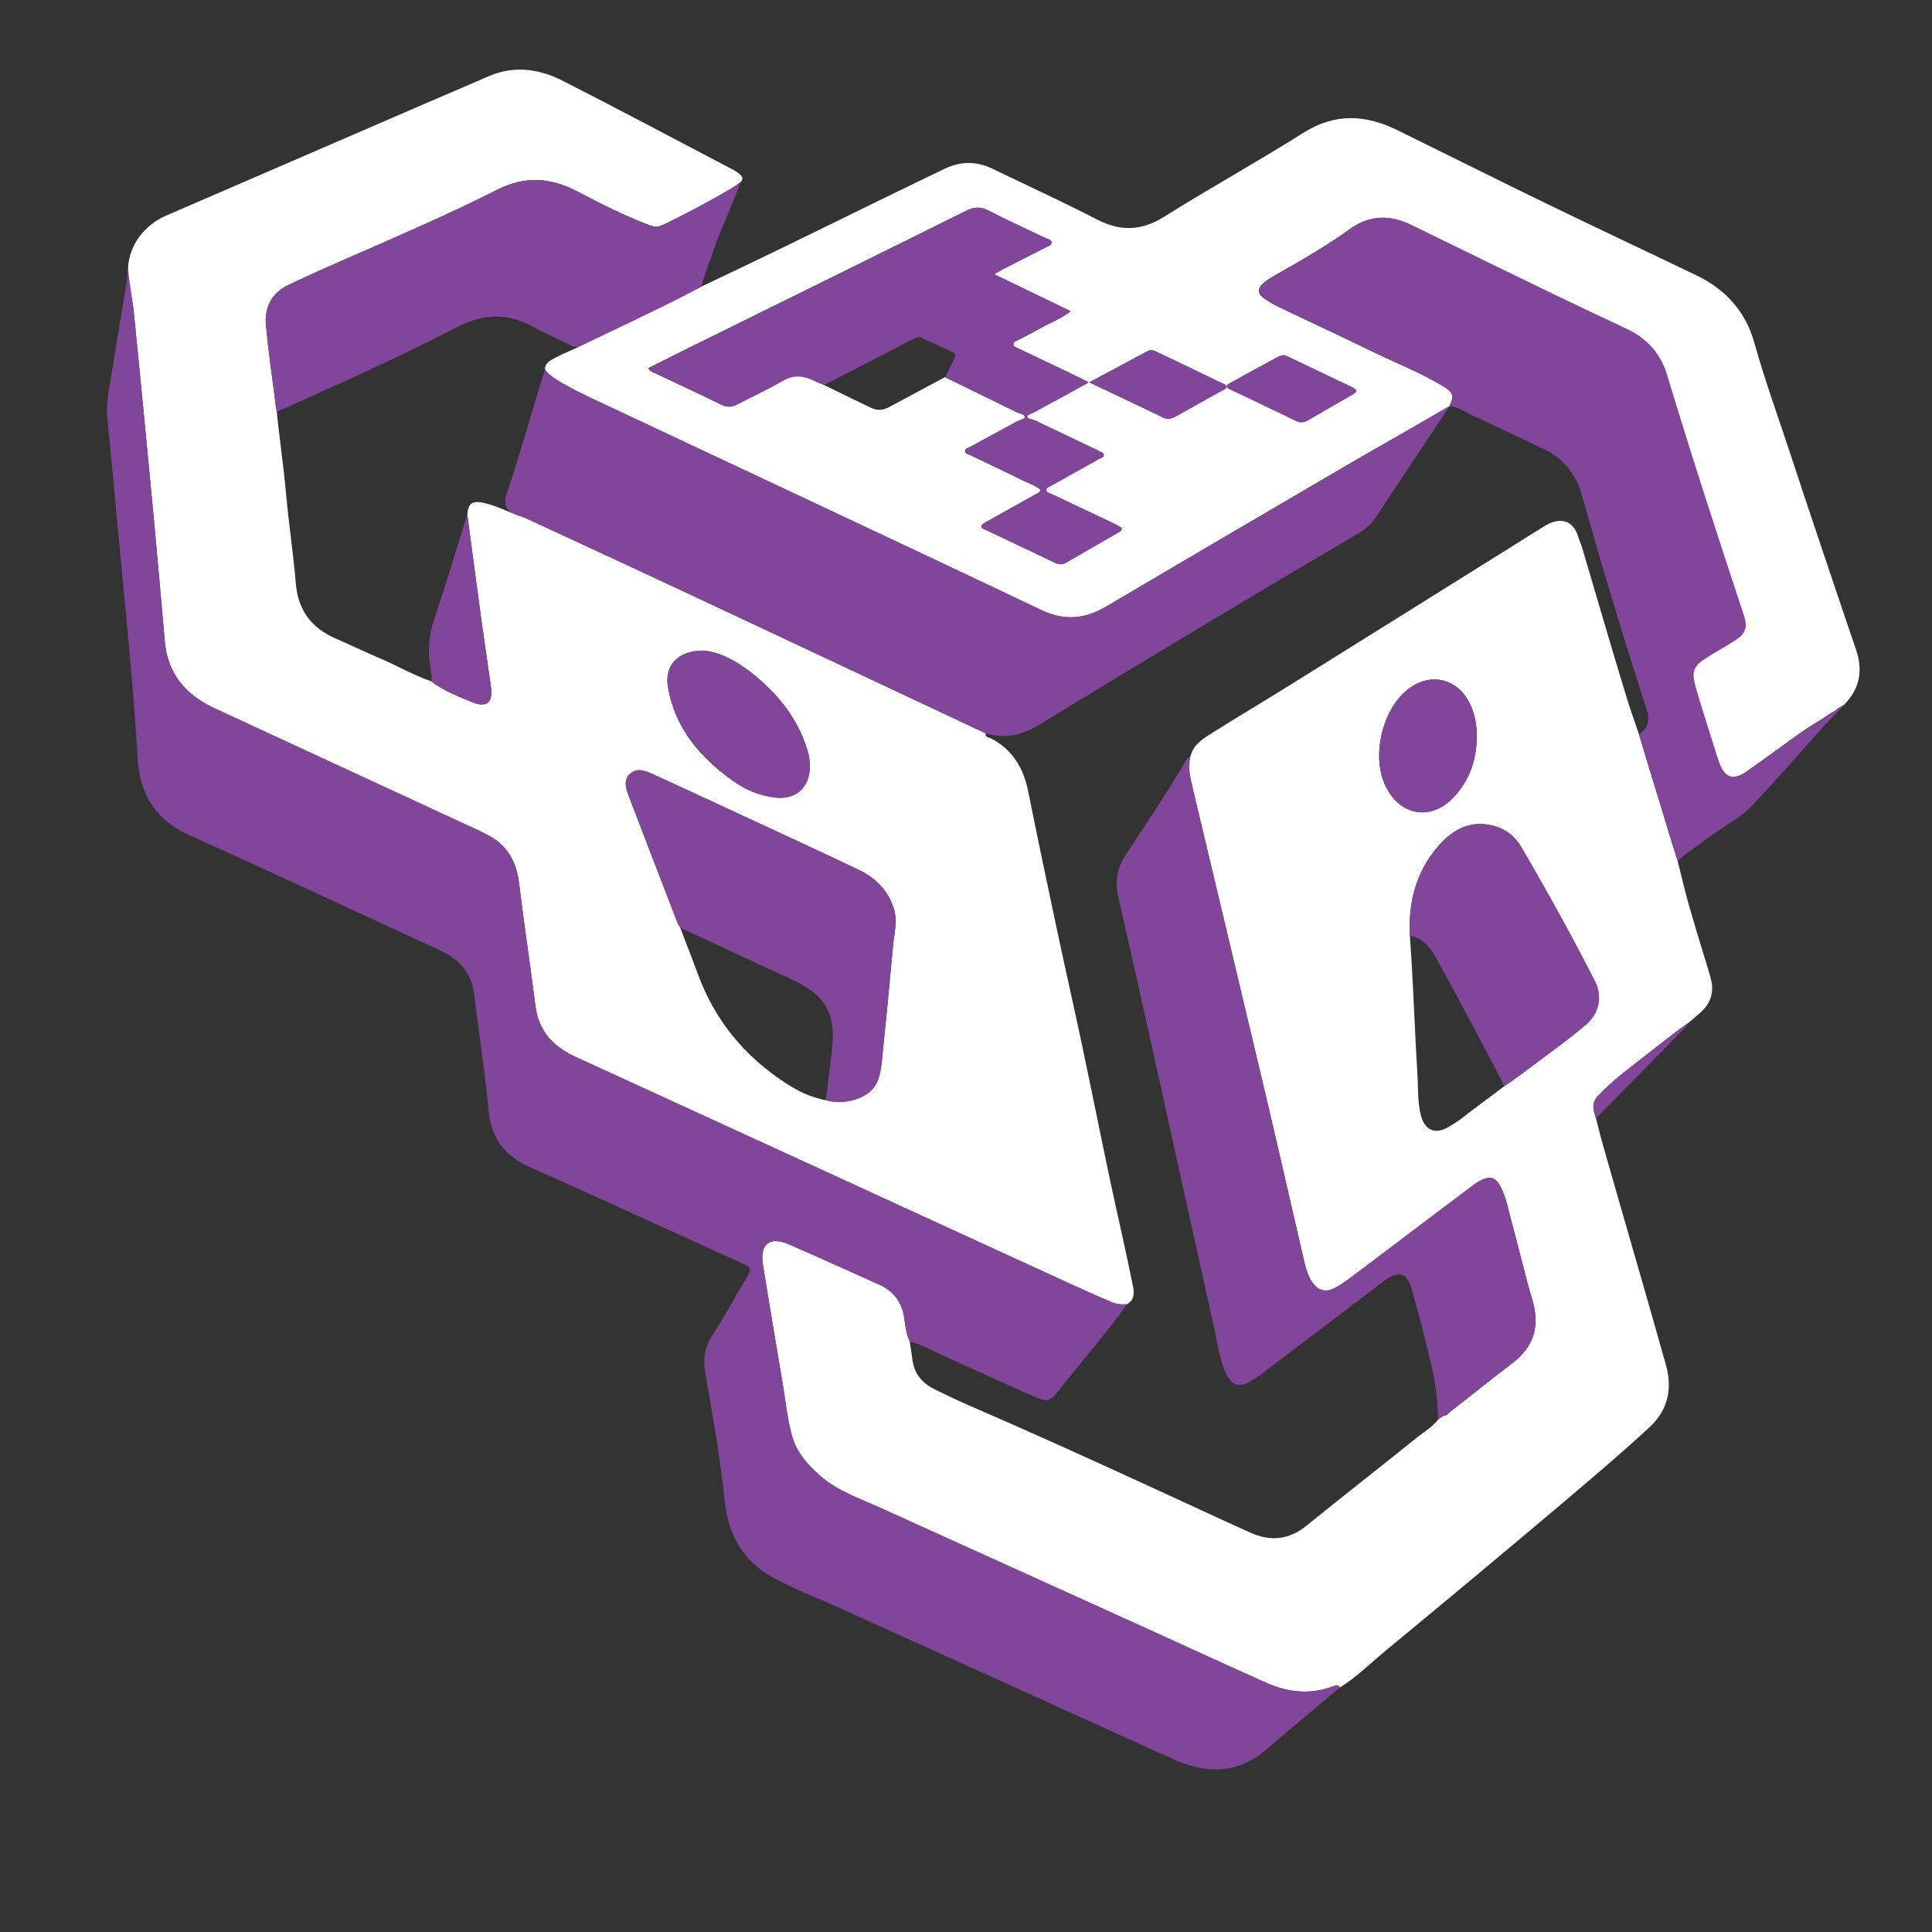
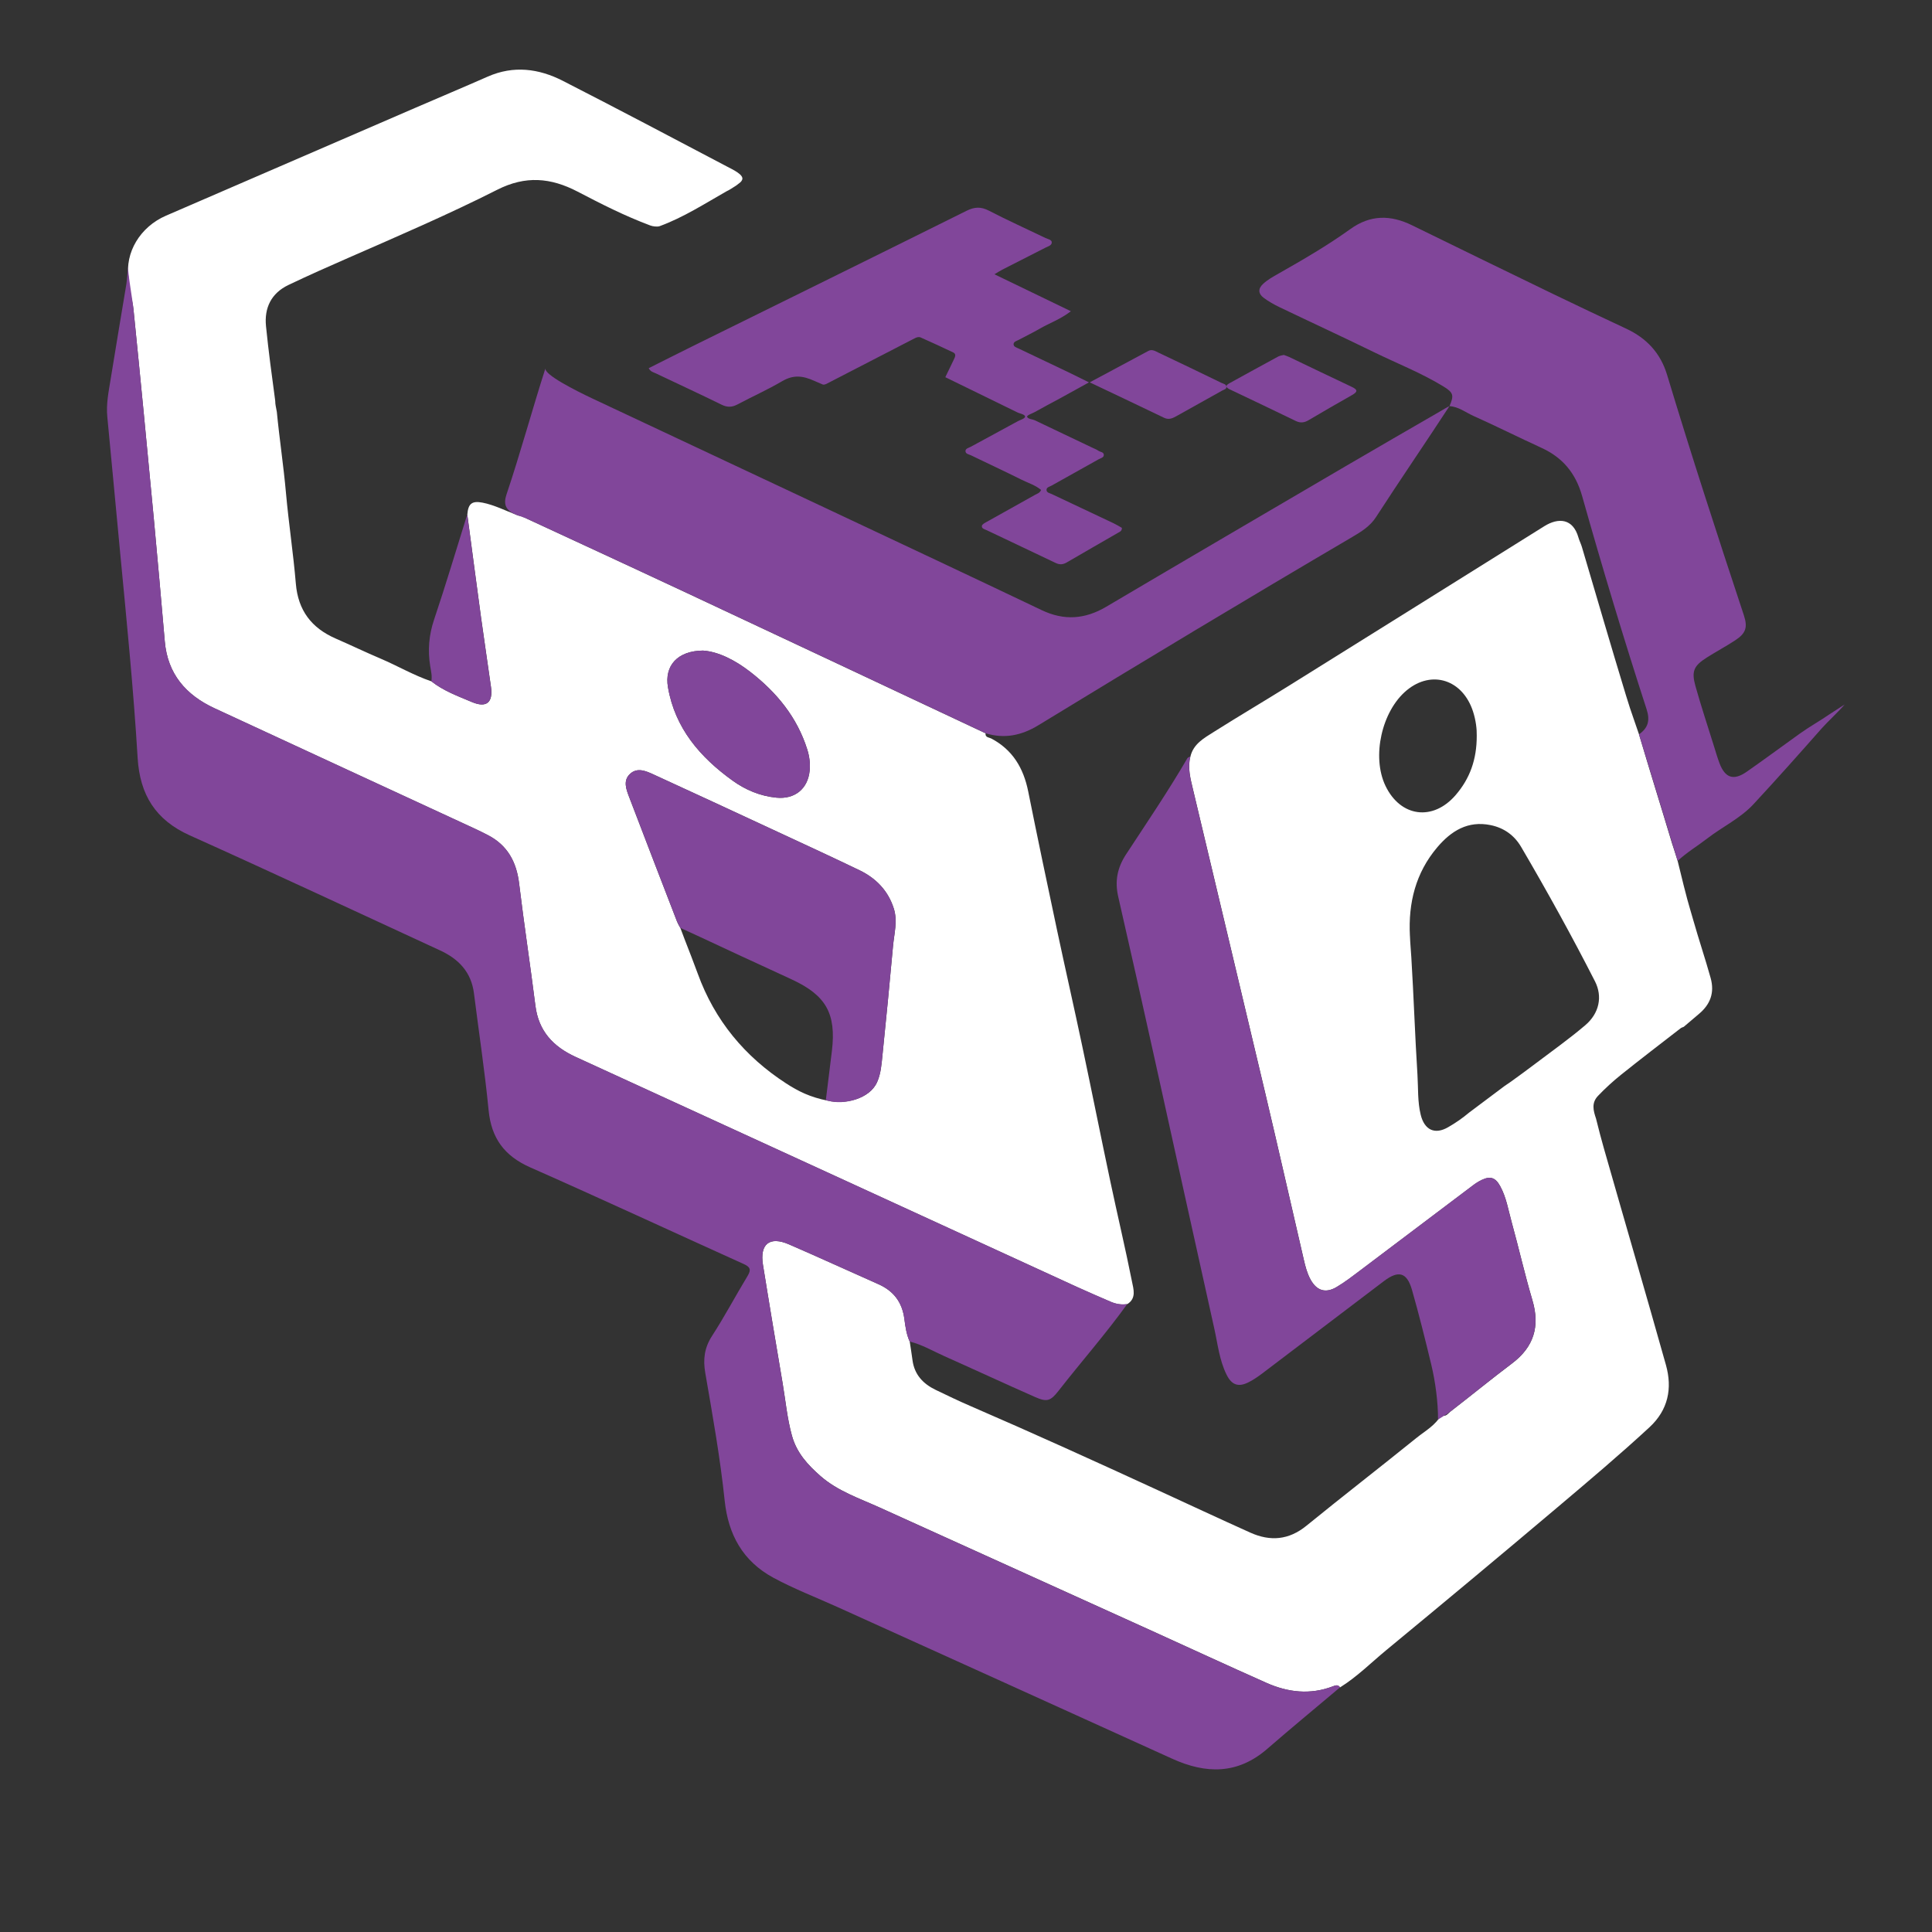
<svg xmlns="http://www.w3.org/2000/svg" id="a" viewBox="0 0 700 700">
  <rect x="0" y="0" width="700" height="700" fill="#333333" stroke="none" />
  <defs>
    <style>.c{fill:#81469a;}.c,.d,.e{stroke-width:0px;}.d{fill:rgba(255,255,255,0);}.e{fill:#fff;}</style>
  </defs>
  <g id="b">
    <rect class="d" width="700" height="700" />
  </g>
  <path class="e" d="M46.6,100.75c-1.42-9.22,4.19-18.56,13.53-22.6,30.22-13.06,60.42-26.15,90.64-39.21,8.64-3.74,17.32-7.38,25.94-11.18,9.37-4.13,18.5-2.92,27.22,1.53,19.87,10.16,39.61,20.59,59.36,30.99,2.32,1.22,6.48,3.12,5.57,4.94-.4.8-.61.81-2.1,1.99-3.58,2.3-2.56,1.55-3.58,2.13-7.89,4.49-15.55,9.43-24.14,12.59-.87.32-2.52.11-3.42-.23-9.44-3.55-17.45-7.64-26.36-12.28-9.73-5.07-18.86-5.85-29.06-.69-17.59,8.9-35.73,16.7-53.8,24.61-7.35,3.22-14.68,6.46-21.91,9.92-6.2,2.97-8.79,8.28-8.11,14.96.9,8.95,2.1,17.87,3.31,26.79.19,1.4-.23,0,.61,4.22.92,9.59,2.44,19.57,3.31,29.36.98,10.98,2.66,21.9,3.58,32.88.81,9.7,5.68,16.06,14.4,19.87,5.46,2.38,10.84,4.97,16.33,7.3,6.18,2.63,11.99,6.06,18.38,8.22,4.39,3.47,9.62,5.36,14.68,7.5,5.27,2.22,7.71.21,6.92-5.47-1.15-8.27-2.42-16.52-3.55-24.79-1.72-12.55-3.36-25.12-5.03-37.68.32-4.02,1.73-5.02,5.53-4.3,4.03.76,8.95,3.16,11.41,4.07l-.09-.04c1.43.61,1.77.7,1.84.71h.05c.4.07.67.07,1.03.24,19.94,9.24,39.91,18.44,59.81,27.77,36.08,16.9,72.13,33.87,108.19,50.82-.21,1.52,1.24,1.46,1.99,1.85,7.83,4.09,11.76,10.77,13.46,19.22,3.36,16.74,6.88,33.45,10.43,50.16,2.97,13.96,6.14,27.87,9.09,41.83,3.47,16.38,6.74,32.8,10.21,49.19,2.57,12.16,5.45,24.25,7.88,36.44.53,2.67,1.67,6.03-1.72,8.13-2.1.33-4.11-.02-6.04-.86-4.08-1.77-8.17-3.5-12.21-5.36-60.54-27.78-121.05-55.6-181.61-83.33-8.16-3.74-13.44-9.37-14.59-18.61-1.85-14.75-4.11-29.44-5.89-44.2-.94-7.8-4.16-13.82-11.24-17.52-1.73-.9-3.49-1.76-5.26-2.58-31.3-14.48-62.62-28.93-93.91-43.44-10.32-4.79-16.94-12.41-17.97-24.17-1.29-14.82-2.57-29.63-3.97-44.44-2.4-25.39-4.82-50.77-7.4-76.14-.38-3.7-1.95-7.57-1.73-11.1ZM300.01,398.82c.19.26-.26-.12,0,0,6.2,1.45,15.08-.68,17.78-6.73,1.4-3.15,1.61-6.52,1.95-9.84,1.35-13.16,2.63-26.32,3.82-39.49.41-4.5,1.72-9.02.29-13.55-2.05-6.49-6.45-11.01-12.44-13.9-10.45-5.03-20.99-9.87-31.5-14.76-14.35-6.67-28.7-13.33-43.08-19.92-2.75-1.26-5.91-2.68-8.55-.24-2.67,2.48-1.35,5.69-.27,8.54,5.72,14.98,11.49,29.95,17.27,44.91.46,1.18.85,1.65,1.22,2.36.47,1.19,1.13,3.05,1.57,4.17,1.6,4.14,3.23,8.26,4.75,12.43,6.13,16.9,17.03,30.02,31.98,39.72,4.36,2.83,8.66,5.02,15.21,6.3ZM254.8,235.72c-9.37.04-14.11,5.52-12.78,13.27,2.55,14.86,11.61,25.33,23.38,33.82,4.72,3.4,10,5.62,15.88,6.2,6.66.66,11.42-3.16,12.08-9.79.26-2.61-.09-5.2-.88-7.7-3.69-11.7-11.11-20.68-20.65-28.09-5.49-4.26-11.5-7.3-17.02-7.7Z" />
  <path class="e" d="M607.84,311.91c3.78,15.56,3.66,14.44,5.7,21.59,1.98,6.97,4.3,13.83,6.25,20.82,1.52,5.43-.17,9.63-4.2,13.02q-1.85,1.56-5.54,4.7c-.38.18-.82.28-1.15.54-7.19,5.57-14.41,11.09-21.51,16.78-2.95,2.36-5.77,4.94-8.38,7.67-2.49,2.6-1.7,5.41-.75,8.22,1.12,4.46,1.82,7.18,2.82,10.68,7.47,26.22,15.15,52.38,22.52,78.62,2.38,8.49.83,16.29-5.97,22.58-10.83,10.01-22.11,19.51-33.36,29.02-20.54,17.35-41.19,34.56-61.93,51.67-5.55,4.58-10.66,9.73-16.81,13.55-.72-1.11-1.68-.73-2.6-.38-8.2,3.13-16.25,2.2-24.04-1.25-13.97-6.2-27.84-12.64-41.76-18.95-32.79-14.86-65.58-29.7-98.37-44.57-7.39-3.35-15.21-5.95-21.45-11.4-4.6-4.03-8.65-8.39-10.38-14.69-1.71-6.23-2.29-12.58-3.35-18.88-2.41-14.33-4.85-28.66-7.14-43.01-1.21-7.54,2.43-10.42,9.41-7.39,10.85,4.69,21.58,9.64,32.39,14.42,5.55,2.45,8.65,6.55,9.44,12.61.36,2.76.74,5.59,1.93,8.19.34,2.24.71,4.48,1,6.72.69,5.25,3.83,8.59,8.4,10.79,4.1,1.97,8.21,3.96,12.38,5.76,22.88,9.89,45.57,20.21,68.22,30.63,11.13,5.12,22.22,10.3,33.4,15.33,7.21,3.24,13.93,2.72,20.34-2.5,13.19-10.74,26.65-21.14,39.88-31.83,3.16-2.55,6.92-4.54,8.94-8.35,1.59,1.02,2.45-.48,3.34-1.17,7.47-5.77,14.78-11.75,22.31-17.43,7.94-5.98,10.22-13.44,7.4-22.95-2.77-9.35-4.92-18.89-7.52-28.3-1.21-4.38-1.92-8.94-4.14-12.99-1.71-3.12-3.54-3.76-6.69-2.27-1.17.55-2.27,1.28-3.3,2.06-13.6,10.25-27.18,20.54-40.79,30.78-2.77,2.09-5.53,4.23-8.52,5.99-4.04,2.38-7.26,1.28-9.48-2.85-1.2-2.22-1.82-4.65-2.38-7.08-4.68-20.18-9.25-40.39-14.02-60.55-8.66-36.64-17.45-73.25-26.14-109.88-.92-3.88-1.99-7.82-.93-11.88,1.09-4.59,4.93-6.67,8.42-8.88,9.07-5.73,18.32-11.18,27.42-16.86,30.8-19.2,61.58-38.44,92.35-57.69,5.06-3.17,10.41-2.94,12.4,4.1.32,1.14.89,2.21,1.23,3.35,5.32,17.96,10.54,35.95,16,53.87,1.44,4.73,1.38,4.35,3.11,9.44,1.6,4.65,1.39,3.96,1.6,4.65,4.13,13.98,7.79,25.56,11.97,39.52.22.74.85,2.47,2.03,6.31ZM510.85,339.09c.09,2.59.34,5.18.5,7.76.87,14.16,1.32,28.35,2.22,42.52.31,4.84,0,9.77,1.18,14.54,1.36,5.52,5.11,7.29,9.93,4.5,2.89-1.67,5.09-3.2,7.66-5.34,7.45-5.58,8-6.03,12.72-9.54,1.95-1.35,2.4-1.64,2.4-1.64,2.9-2.1,5.79-4.2,8.64-6.36,6.13-4.65,12.43-9.1,18.28-14.08,5.08-4.32,6.31-10.4,3.52-15.88-8.42-16.51-17.39-32.72-26.76-48.71-2.45-4.18-6.18-6.9-11.04-7.9-8.26-1.7-14.31,2.1-19.33,8.01-7.86,9.25-10.56,20.19-9.93,32.11ZM535.05,266.47c.06-2.3-.32-5.51-1.33-8.64-3.75-11.61-14.98-15.22-24.04-7.72-9.06,7.51-12.75,24.04-7.71,34.59,5.44,11.38,17.24,12.93,25.48,3.32,5.07-5.91,7.64-12.76,7.6-21.55Z" />
-   <path class="e" d="M665.21,257.31c-2.36,1.38-1.75.96-2.36,1.38-3.75,2.59-7.21,4.46-10.91,7.1-6.44,4.6-12.79,9.33-19.29,13.85-4.71,3.28-7.8,2.22-9.81-3.12-.76-2.03-1.37-4.11-2.01-6.18-2.26-7.25-4.65-14.45-6.7-21.76-1.52-5.4-.61-7.35,4.11-10.35,3.38-2.15,6.94-4.04,10.29-6.24,3.89-2.55,4.59-4.71,3.13-9.1-9.58-28.93-19.01-57.9-27.81-87.08-2.39-7.93-7.43-13.28-14.8-16.73-8.84-4.14-17.67-8.3-26.45-12.55-17.08-8.26-34.14-16.57-51.17-24.92-7.75-3.8-15.06-3.87-22.35,1.38-8.28,5.95-17.11,11.08-25.98,16.11-1.99,1.12-3.98,2.21-5.67,3.79-1.87,1.75-1.68,3.54.19,4.95,1.8,1.36,3.81,2.49,5.85,3.47,11.34,5.44,22.77,10.7,34.07,16.23,8.47,4.14,17.33,7.5,25.39,12.44,3.67,2.25,4,3.31,2.24,7.17,0,.39.39-.03,0,0q-.68.79-1.26,1.26l-2.33.86c-.85.28.6-.3-.07.09-11.35,6.59-22.62,12.81-33.95,19.44-29,16.98-58.01,33.96-86.95,51.05-7.68,4.54-15.25,5.09-23.38,1.22-25.74-12.27-51.55-24.4-77.35-36.54-28.45-13.39-56.92-26.73-85.38-40.11-5.87-2.76-12.21-5.35-16.99-10-.58-3.05,2.62-4.23,4.94-5.44,2.12-1.11,3.08-1.34,6.4-2.93,0,0,2-1.03,3.7-1.84,10.54-5.03,21.1-10.03,31.56-15.23,3.34-1.66,0,0,10.05-5.15,13.92-6.64,9.27-4.42,13.92-6.64,19.07-9.11,38.02-18.49,57.02-27.76,5.65-2.76,11.34-5.46,17-8.21,5.84-2.84,11.68-2.89,17.54-.06,12.6,6.09,25.33,11.93,37.76,18.34,8.53,4.39,16.12,4.23,24.4-.97,16.61-10.44,33.82-19.91,50.4-30.39,11.38-7.19,22.46-6.67,33.91-1.06,18.22,8.93,36.36,18.04,54.62,26.9,17.93,8.7,35.98,17.15,53.93,25.8,10.5,5.06,17.8,13,20.96,24.38,3.89,14,8.92,27.63,13.43,41.43,5.65,17.3,11.52,34.52,17.31,51.78,2,5.95,4.01,11.89,6.06,17.82,2.61,7.55,1.53,14.3-4.23,20.08-.38.38.64.12,0,0-.35.24-2.05,1.21-2.4,1.45l.08-.05M298.18,139.32c2.4,1.15,1.86.88,2.4,1.15,5.05,2.5,10.12,4.95,15.2,7.37,2.24,1.07,4.4.73,6.54-.43,6.67-3.61,13.36-7.18,20.04-10.76,8.76,4.28,17.52,8.55,26.28,12.84.73.36,2.73.6,2.72,1.67-.01,1.02-2,1.03-2.7,1.42-5.71,3.14-11.45,6.21-17.17,9.33-.72.39-1.89.57-1.82,1.6.07.98,1.22,1.08,1.97,1.44,6.15,2.97,12.35,5.86,18.46,8.9,2.35,1.17,4.94,1.94,6.96,3.66-.5,1.16-1.41,1.34-2.15,1.75-5.88,3.28-11.76,6.55-17.62,9.85-.64.36-1.59.85-1.68,1.4-.17,1.03,1.04,1.24,1.77,1.59,8.32,3.98,16.66,7.89,24.98,11.87,1.42.68,2.62.61,3.98-.19,6.18-3.62,12.41-7.15,18.6-10.75.6-.35,1.44-.58,1.39-1.79-.95-.53-1.95-1.15-3-1.66-7.45-3.53-14.91-7.04-22.36-10.56-.76-.36-1.9-.5-1.94-1.49-.05-1.02,1.12-1.19,1.84-1.6,5.68-3.19,11.37-6.34,17.05-9.54.72-.4,1.87-.58,1.87-1.58,0-1.05-1.24-1.02-1.92-1.48-.71-.48-1.54-.79-2.32-1.17-6.96-3.31-13.92-6.61-20.87-9.94-.65-.31-2.38-.33-2.51-1.19-.18-1.2,1.8-1.3,2.47-1.68,3.03-1.7,6.11-3.3,9.16-4.97,3.38-1.84,6.74-3.71,10.61-5.85-2.91-1.44-5.21-2.6-7.53-3.71-5.97-2.86-11.95-5.68-17.92-8.53-.77-.37-1.88-.64-1.87-1.59,0-.94,1.15-1.18,1.88-1.58,2.49-1.34,5.05-2.55,7.48-3.97,3.6-2.1,7.63-3.46,11.4-6.4-9.39-4.53-18.31-8.84-27.69-13.38,1.35-.8,2.06-1.27,2.81-1.66,5.22-2.67,10.45-5.31,15.66-7.98.92-.47,2.32-.79,2.3-1.93-.02-.99-1.42-1.16-2.27-1.57-6.84-3.3-13.77-6.42-20.51-9.91-2.92-1.51-5.22-1.39-8.15.07-33.13,16.48-66.33,32.8-99.5,49.18-5.22,2.58-10.41,5.21-15.62,7.82.68,1.33,1.73,1.48,2.59,1.88,7.93,3.78,15.91,7.45,23.79,11.33,2.09,1.03,3.79.99,5.78-.07,5.37-2.85,10.93-5.34,16.17-8.41,4.09-2.4,7.88-2.81,11.88-.19,1.22.8,0,0,3.11,1.38ZM394.66,138.53c9.55,4.54,18.26,8.67,26.94,12.84,1.61.77,2.95.25,4.3-.5,5.59-3.1,11.18-6.22,16.76-9.36.6-.34,1.62-.46,1.51-1.45-.1-.9-1.08-1-1.72-1.31-7.61-3.69-15.22-7.37-22.86-10.97-1.11-.52-2.3-1.37-3.69-.63-6.85,3.67-13.7,7.34-21.24,11.38Z" />
  <path class="c" d="M329.59,486.07c-1.19-2.6-1.57-5.43-1.93-8.19-.79-6.07-3.89-10.16-9.44-12.61-10.81-4.78-21.54-9.73-32.39-14.42-6.98-3.02-10.61-.14-9.41,7.39,2.3,14.35,4.73,28.68,7.14,43.01,1.06,6.3,1.63,12.65,3.35,18.88,1.73,6.3,5.78,10.66,10.38,14.69,6.23,5.45,14.06,8.05,21.45,11.4,32.78,14.87,65.58,29.71,98.37,44.57,13.92,6.31,27.79,12.75,41.76,18.95,7.78,3.46,15.84,4.39,24.04,1.25.91-.35,1.88-.72,2.6.38-8.78,7.41-17.66,14.71-26.33,22.25-10.75,9.34-22.24,9.17-34.55,3.56-40.34-18.36-80.74-36.58-121.1-54.88-7.79-3.53-15.81-6.59-23.35-10.68-11.06-6-16.32-15.62-17.61-27.9-1.63-15.55-4.38-30.93-7.04-46.33-.83-4.81-.33-9.04,2.43-13.31,4.59-7.09,8.55-14.59,12.93-21.82,1.4-2.31.85-3.26-1.48-4.31-25.77-11.64-51.41-23.55-77.28-34.98-9.36-4.13-14.12-10.57-15.1-20.74-1.37-14.14-3.53-28.21-5.3-42.31-.96-7.7-5.56-12.47-12.28-15.57-30.21-13.93-60.34-28.04-90.69-41.68-12.43-5.59-18.09-14.74-18.89-28.1-1.48-24.6-3.93-49.13-6.27-73.66-1.59-16.64-3.11-33.28-4.72-49.92-.45-4.62.48-9.09,1.21-13.58,1.88-11.56,3.8-23.12,5.73-34.67.12-.7.53-4.84.57-6.89-.17,2.89,1.57,12.27,1.95,15.97,2.58,25.37,5,50.75,7.4,76.14,1.4,14.81,2.67,29.62,3.97,44.44,1.03,11.76,7.65,19.38,17.97,24.17,31.29,14.51,62.6,28.96,93.91,43.44,1.77.82,3.53,1.67,5.26,2.58,7.08,3.69,10.3,9.72,11.24,17.52,1.78,14.75,4.04,29.45,5.89,44.2,1.16,9.23,6.43,14.87,14.59,18.61,60.56,27.74,121.07,55.56,181.61,83.33,4.04,1.85,8.13,3.59,12.21,5.36,1.93.84,3.94,1.19,6.04.86-7.79,10.83-16.62,20.84-24.82,31.35-2.97,3.8-4.21,4.27-8.59,2.34-11.01-4.85-21.91-9.92-32.9-14.82-4.13-1.84-8.05-4.19-12.51-5.27Z" />
  <path class="c" d="M593.83,266.08c3.31-2.34,4.09-5.02,2.75-9.15-8.3-25.58-16.05-51.34-23.35-77.22-2.33-8.25-7.03-13.93-14.73-17.45-8.28-3.79-16.42-7.88-24.72-11.6-2.81-1.26-5.34-3.33-8.61-3.5,1.67-3.85,1.51-4.87-2.16-7.12-8.06-4.94-16.83-8.35-25.3-12.49-11.3-5.53-22.73-10.79-34.07-16.23-2.04-.98-4.05-2.11-5.85-3.47-1.87-1.41-2.06-3.2-.19-4.95,1.69-1.58,3.68-2.66,5.67-3.79,8.87-5.03,17.7-10.16,25.98-16.11,7.29-5.24,14.6-5.18,22.35-1.38,17.04,8.35,34.1,16.65,51.17,24.92,8.78,4.25,17.61,8.41,26.45,12.55,7.37,3.45,12.41,8.8,14.8,16.73,8.8,29.17,18.24,58.15,27.81,87.08,1.45,4.39.75,6.56-3.13,9.1-3.35,2.2-6.91,4.09-10.29,6.24-4.72,3-5.62,4.95-4.11,10.35,2.05,7.3,4.44,14.51,6.7,21.76.64,2.07,1.25,4.15,2.01,6.18,2.01,5.34,5.1,6.4,9.81,3.12,6.5-4.52,12.85-9.25,19.29-13.85,3.71-2.64,7.16-4.52,10.91-7.1.61-.42,5.33-3.45,5.33-3.45-1.88,2.27-6.4,6.49-8.23,8.57-8.18,9.26-16.38,18.49-24.78,27.54-4.74,5.12-11.17,8.13-16.65,12.35-3.59,2.77-7.51,5.11-10.85,8.21" />
-   <path class="c" d="M254.16,103.82c-9.88,5.15-6.54,3.49-9.88,5.15-10.46,5.2-21.02,10.2-31.56,15.23-1.7.81-3.36,2.14-5.46,1.13-4.86-2.37-9.8-4.59-14.55-7.15-9.16-4.93-17.8-4.45-27.12.37-21.23,10.97-43.5,20.9-65.3,30.68,0,0-.42-2.81-.61-4.22-1.21-8.92-2.41-17.84-3.31-26.79-.67-6.68,1.92-11.99,8.11-14.96,7.23-3.47,14.57-6.71,21.91-9.92,18.07-7.91,36.2-15.71,53.8-24.61,10.2-5.16,19.33-4.39,29.06.69,8.91,4.65,16.68,8.77,26.12,12.32.9.34,2.84.68,4.82-.25,8.01-4.01,15.09-7.66,22.99-12.15,0,0,3.36-2.05,5.09-3.32-2.23,6.55-5.77,14.19-8.51,21.15-1.79,5.45-4.15,11.08-5.6,16.64Z" />
-   <path class="c" d="M578.25,405.25c-1.04-3.9-1.74-5.62.75-8.22,2.62-2.73,5.43-5.31,8.38-7.67,7.1-5.68,14.32-11.2,21.51-16.78,2.84-1.94,2.46-1.76,2.84-1.94-1.42,2.14-3.8,4.34-5.05,5.63-9.35,9.68-19.07,19.32-28.44,28.98Z" />
  <path class="c" d="M525.16,147.15c-8.45,12.97-18.2,27.19-26.6,40.2-2.16,3.34-5.35,5.3-8.62,7.22-38.11,22.38-75.98,45.16-113.7,68.19-6.06,3.7-12.3,5.03-19.16,2.91-36.06-16.94-72.11-33.92-108.19-50.82-19.91-9.32-38.68-17.97-58.62-27.21-.71-.16-1.73-.65-2.27-.79-1.07-.36-.16.02-1.84-.71,0,0,.09.04.09.04-3.03-1.52-3.92-3.53-2.72-7.08,4.97-14.74,9.36-30.93,14.12-45.74-.91,2.22,11.17,8.29,17.04,11.05,28.45,13.38,56.93,26.72,85.38,40.11,25.8,12.14,51.61,24.27,77.35,36.54,8.13,3.88,15.69,3.32,23.38-1.22,28.94-17.09,57.95-34.06,86.95-51.05,11.32-6.63,22.7-13.17,34.05-19.75.67-.39,2.67-1.61,3.38-1.89Z" />
  <path class="c" d="M246.5,336.19l-1.22-2.36c-5.78-14.96-11.56-29.92-17.27-44.91-1.08-2.84-2.4-6.06.27-8.54,2.63-2.45,5.79-1.03,8.55.24,14.38,6.59,28.73,13.25,43.08,19.92,10.52,4.89,21.06,9.73,31.5,14.76,5.99,2.89,10.39,7.41,12.44,13.9,1.43,4.53.11,9.05-.29,13.55-1.19,13.17-2.47,26.34-3.82,39.49-.34,3.32-.55,6.69-1.95,9.84-2.7,6.05-11.96,8.4-17.78,6.73-.21-.04-.8-.16-.8-.16.67-5.81,1.55-12.2,2.22-18.01,1.56-13.41-2.14-19.99-14.47-25.73-3.72-1.73-7.45-3.47-11.19-5.17-9.43-4.29-19.83-9.27-29.27-13.55Z" />
  <path class="c" d="M254.8,235.72c5.53.41,11.54,3.45,17.02,7.7,9.54,7.4,16.96,16.38,20.65,28.09.79,2.5,1.14,5.09.88,7.7-.65,6.64-5.41,10.45-12.08,9.79-5.88-.58-11.16-2.8-15.88-6.2-11.77-8.49-20.83-18.96-23.38-33.82-1.33-7.74,3.41-13.22,12.78-13.27Z" />
  <path class="c" d="M156.28,246.86c.35-1.86-.11-3.67-.4-5.47-.94-5.77-.49-11.29,1.41-16.93,4.24-12.6,8.03-25.36,12-38.05,1.67,12.56,3.32,25.12,5.03,37.68,1.13,8.27,2.4,16.52,3.55,24.79.79,5.68-1.65,7.7-6.92,5.47-5.06-2.14-10.28-4.03-14.68-7.5Z" />
  <path class="c" d="M521.02,514.36c.05-6.29-.99-13.89-2.43-19.88-2.18-9.07-4.43-18.12-6.99-27.09-1.84-6.42-4.86-7.25-10.22-3.19-14.69,11.12-29.34,22.3-44.03,33.42-1.55,1.17-3.18,2.29-4.91,3.17-3.69,1.89-6.14,1.08-8.01-2.68-2.65-5.32-3.23-11.23-4.51-16.92-7.26-32.5-14.37-65.03-21.57-97.54-4.34-19.59-8.71-39.17-13.19-58.73-1.29-5.64-.38-10.46,2.85-15.4,7.54-11.51,15.28-22.9,22.2-34.8.18-.31.71-.42,1.07-.63-1.06,4.07,0,8,.93,11.88,8.68,36.63,17.47,73.24,26.14,109.88,4.77,20.16,9.34,40.37,14.02,60.55.56,2.43,1.19,4.86,2.38,7.08,2.22,4.13,5.44,5.23,9.48,2.85,2.98-1.76,5.74-3.9,8.52-5.99,13.61-10.24,27.19-20.53,40.79-30.78,1.03-.78,2.14-1.51,3.3-2.06,3.15-1.49,4.98-.85,6.69,2.27,2.22,4.06,2.93,8.62,4.14,12.99,2.6,9.41,4.75,18.94,7.52,28.3,2.82,9.51.54,16.97-7.4,22.95-7.54,5.68-14.84,11.67-22.31,17.43-.89.69-4.47,2.9-4.47,2.9Z" />
-   <path class="c" d="M510.85,339.09c-.64-11.92,2.06-22.86,9.93-32.11,5.02-5.91,11.08-9.71,19.33-8.01,4.86,1,8.59,3.72,11.04,7.9,9.37,15.99,18.34,32.2,26.76,48.71,2.79,5.48,1.56,11.56-3.52,15.88-5.85,4.98-12.15,9.43-18.28,14.08-2.85,2.16-5.74,4.27-8.64,6.36-.84.61-2.4,1.64-2.4,1.64-2.09-4.14-4.56-8.91-6.74-13.01-5.99-11.25-11.96-22.51-18.11-33.67-2.05-3.71-4.72-7.02-9.36-7.77Z" />
-   <path class="c" d="M535.05,266.47c.03,8.79-2.54,15.64-7.6,21.55-8.24,9.6-20.04,8.05-25.48-3.32-5.04-10.54-1.35-27.08,7.71-34.59,9.05-7.5,20.29-3.89,24.04,7.72,1.01,3.13,1.39,6.34,1.33,8.64Z" />
  <path class="c" d="M299.4,139.11c-.86.33-1.1.29-1.41.16-.81-.33-2.09-.88-2.83-1.22-4.35-1.98-7.71-2.32-11.8.08-5.23,3.07-10.8,5.56-16.17,8.41-1.99,1.06-3.69,1.1-5.78.07-7.88-3.88-15.87-7.55-23.79-11.33-.85-.41-1.91-.56-2.59-1.88,5.21-2.61,10.4-5.24,15.62-7.82,33.18-16.38,66.38-32.7,99.5-49.18,2.93-1.46,5.23-1.58,8.15-.07,6.74,3.49,13.67,6.61,20.51,9.91.85.41,2.25.58,2.27,1.57.02,1.14-1.38,1.46-2.3,1.93-5.21,2.68-10.44,5.32-15.66,7.98-.76.39-1.47.86-2.81,1.66,9.38,4.53,18.3,8.84,27.69,13.38-3.77,2.94-7.8,4.3-11.4,6.4-2.44,1.42-5,2.63-7.48,3.97-.74.4-1.88.64-1.88,1.58,0,.95,1.11,1.23,1.87,1.59,5.97,2.85,11.95,5.68,17.92,8.53,2.32,1.11,4.62,2.28,7.53,3.71-3.87,2.14-7.23,4.01-10.61,5.85-3.05,1.66-6.13,3.26-9.16,4.97-.67.38-2.87,1.11-2.64,1.68.33.81,2.03.88,2.68,1.19,6.95,3.33,13.91,6.63,20.87,9.94.78.37,1.61.68,2.32,1.17.68.46,1.92.44,1.92,1.48,0,1-1.15,1.18-1.87,1.58-5.67,3.2-11.37,6.35-17.05,9.54-.72.41-1.88.58-1.84,1.6.04.99,1.18,1.13,1.94,1.49,7.45,3.52,14.91,7.03,22.36,10.56,1.06.5,2.06,1.13,3,1.66.05,1.21-.8,1.44-1.39,1.79-6.19,3.59-12.42,7.13-18.6,10.75-1.36.79-2.56.87-3.98.19-8.31-3.98-16.66-7.9-24.98-11.87-.72-.35-1.93-.56-1.77-1.59.09-.55,1.03-1.04,1.68-1.4,5.86-3.3,11.74-6.57,17.62-9.85.74-.41,1.65-.6,2.15-1.75-2.02-1.72-4.62-2.49-6.96-3.66-6.12-3.04-12.31-5.93-18.46-8.9-.75-.36-1.9-.47-1.97-1.44-.07-1.03,1.1-1.21,1.82-1.6,5.72-3.12,11.46-6.19,17.17-9.33.71-.39,2.23-.82,2.53-1.42.48-.95-1.82-1.31-2.55-1.67-8.75-4.29-17.52-8.56-26.28-12.84,1.04-2.14,2.09-4.28,3.11-6.44.41-.88.96-1.95-.27-2.54-3.89-1.87-7.83-3.64-11.76-5.41-.74-.33-1.51-.04-2.19.31-10.68,5.5-21.35,11.02-32.02,16.53Z" />
  <path class="c" d="M394.83,138.53c7.54-4.04,14.39-7.71,21.24-11.38,1.39-.74,2.58.11,3.69.63,7.65,3.6,15.26,7.29,22.86,10.97.64.31,1.62.41,1.72,1.31.11.99-.91,1.1-1.51,1.45-5.57,3.14-11.16,6.26-16.76,9.36-1.35.75-2.69,1.28-4.3.5-8.68-4.18-17.39-8.3-26.94-12.84Z" />
  <path class="c" d="M465.14,128.6c.76.29,1.39.47,1.97.75,7.53,3.59,15.03,7.24,22.58,10.78,2.2,1.03,2.39,1.77.16,3.02-5.29,2.97-10.52,6.04-15.76,9.11-1.51.89-2.95,1.08-4.6.27-7.89-3.83-15.81-7.6-23.74-11.37-1.39-.66-2.16-1.29-.31-2.3,5.88-3.24,11.76-6.48,17.67-9.68.64-.34,1.42-.41,2.04-.58Z" />
</svg>